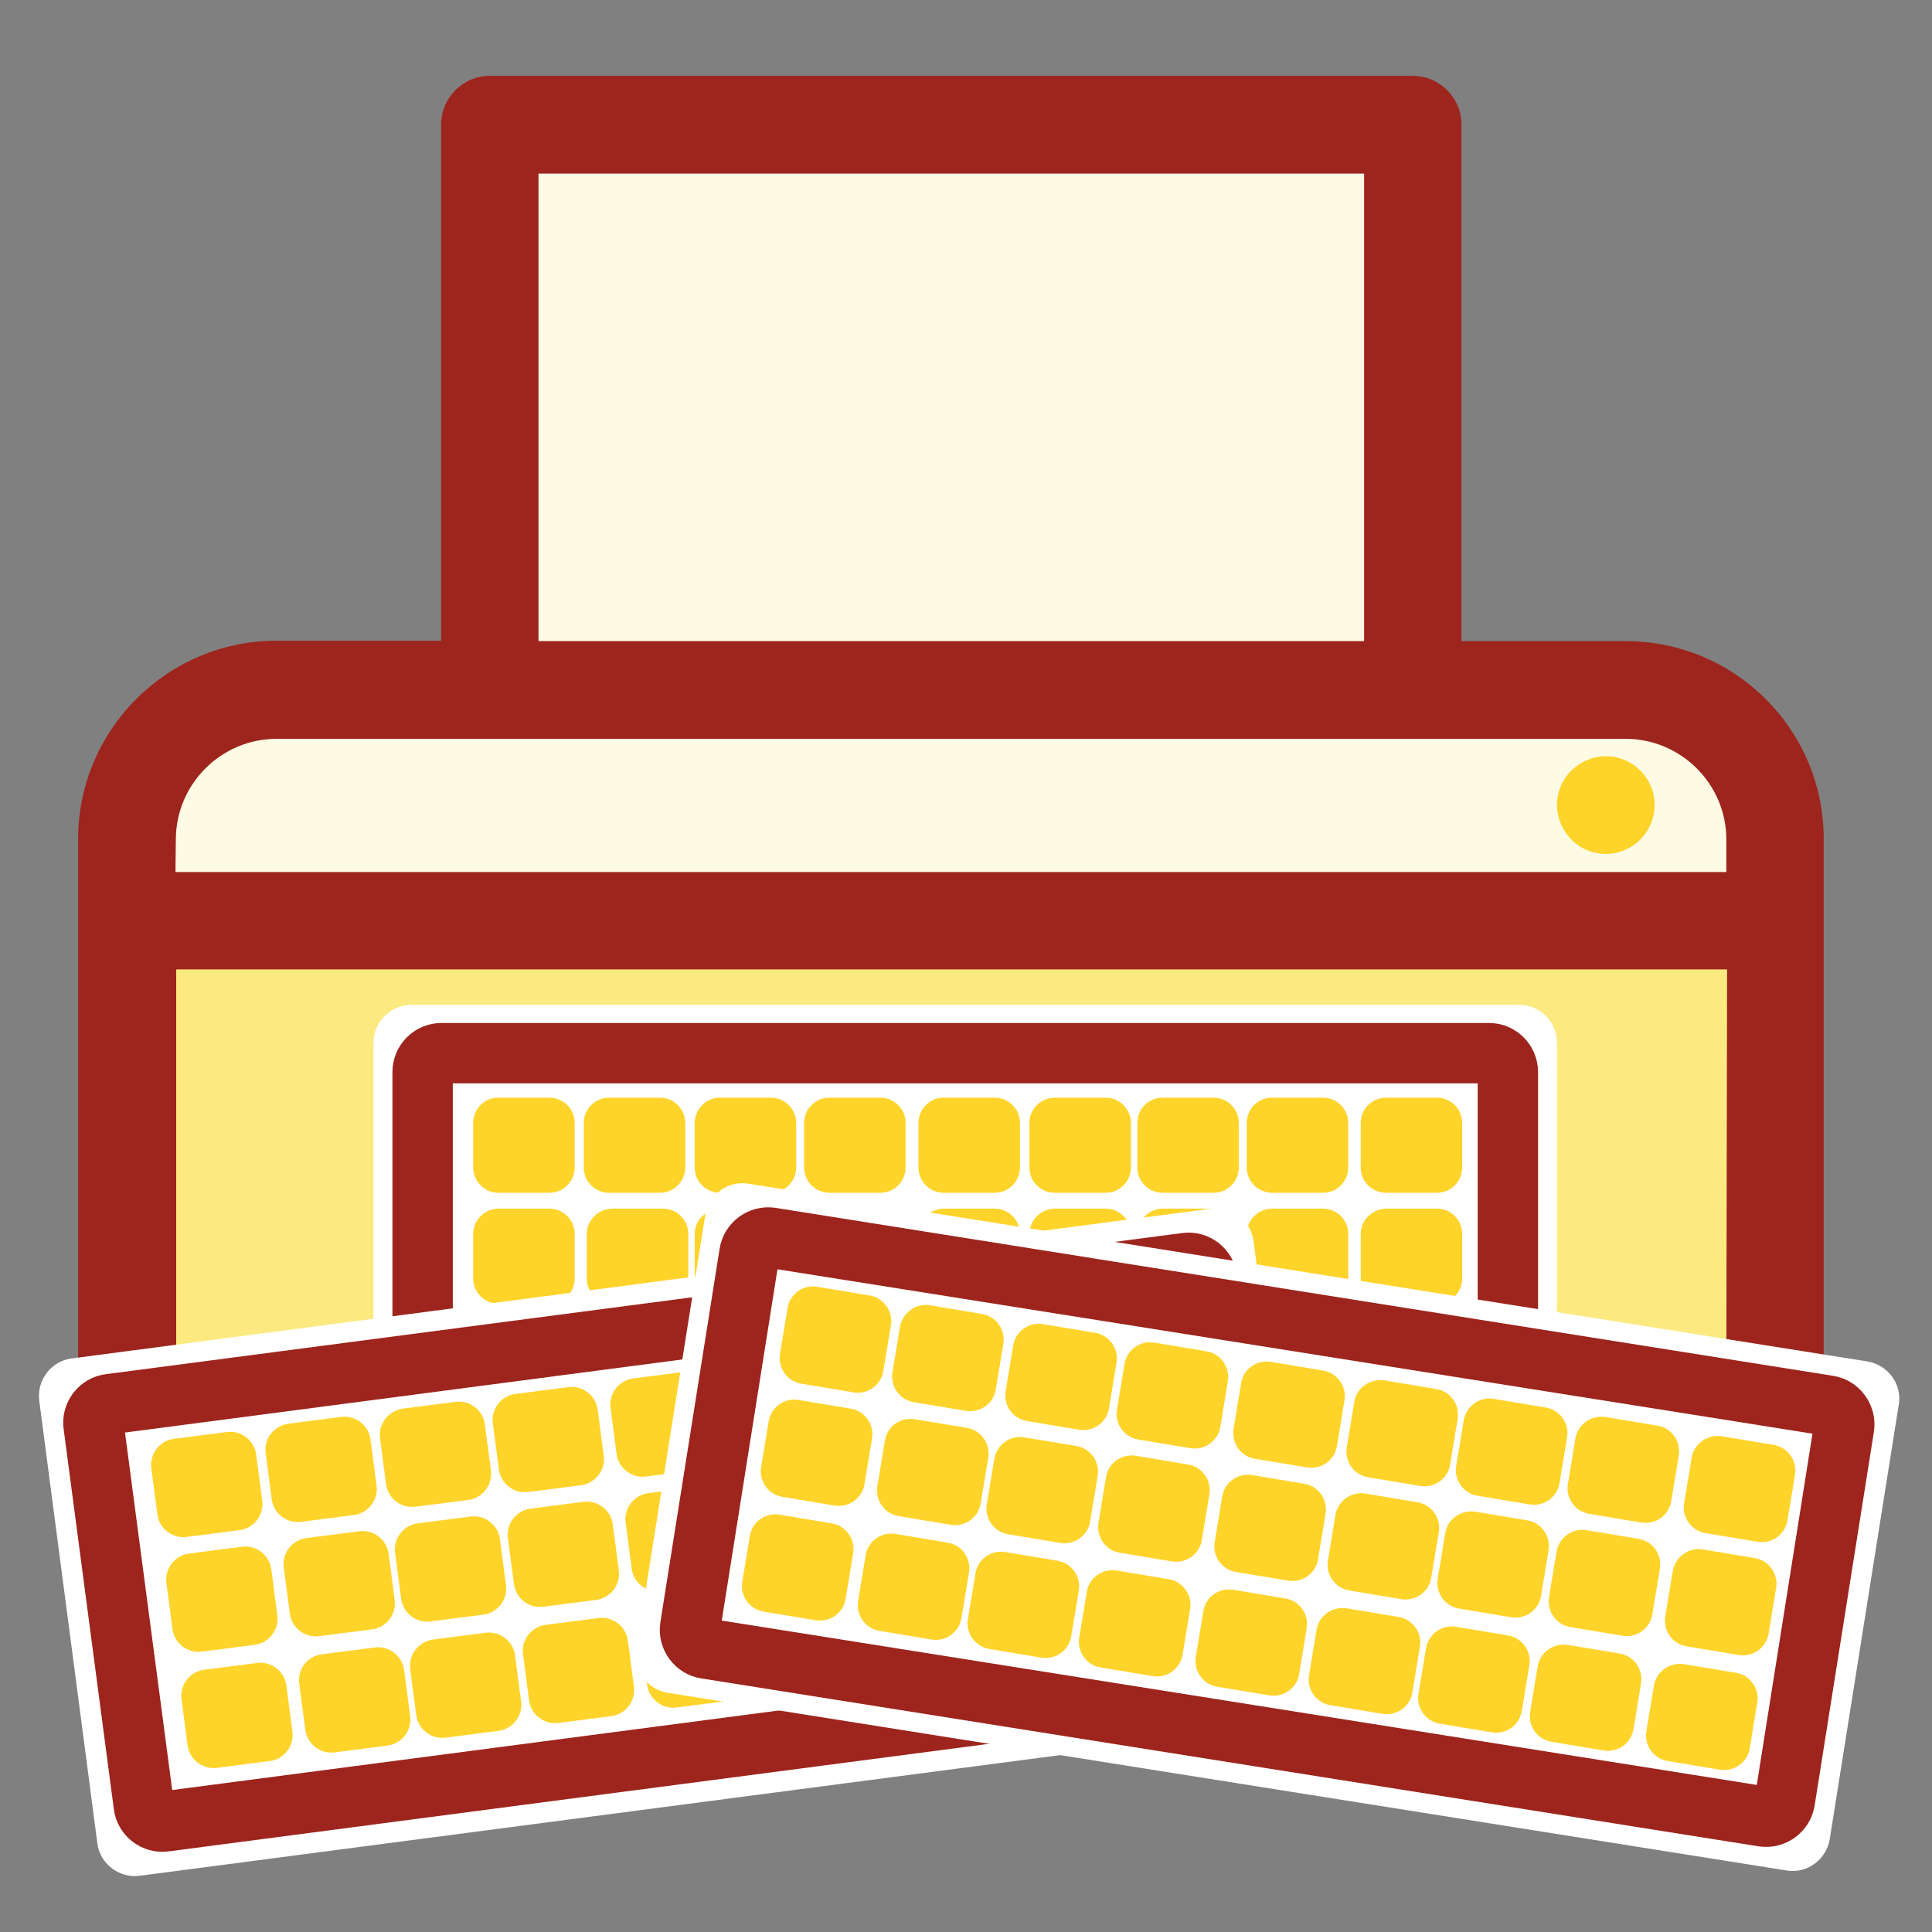
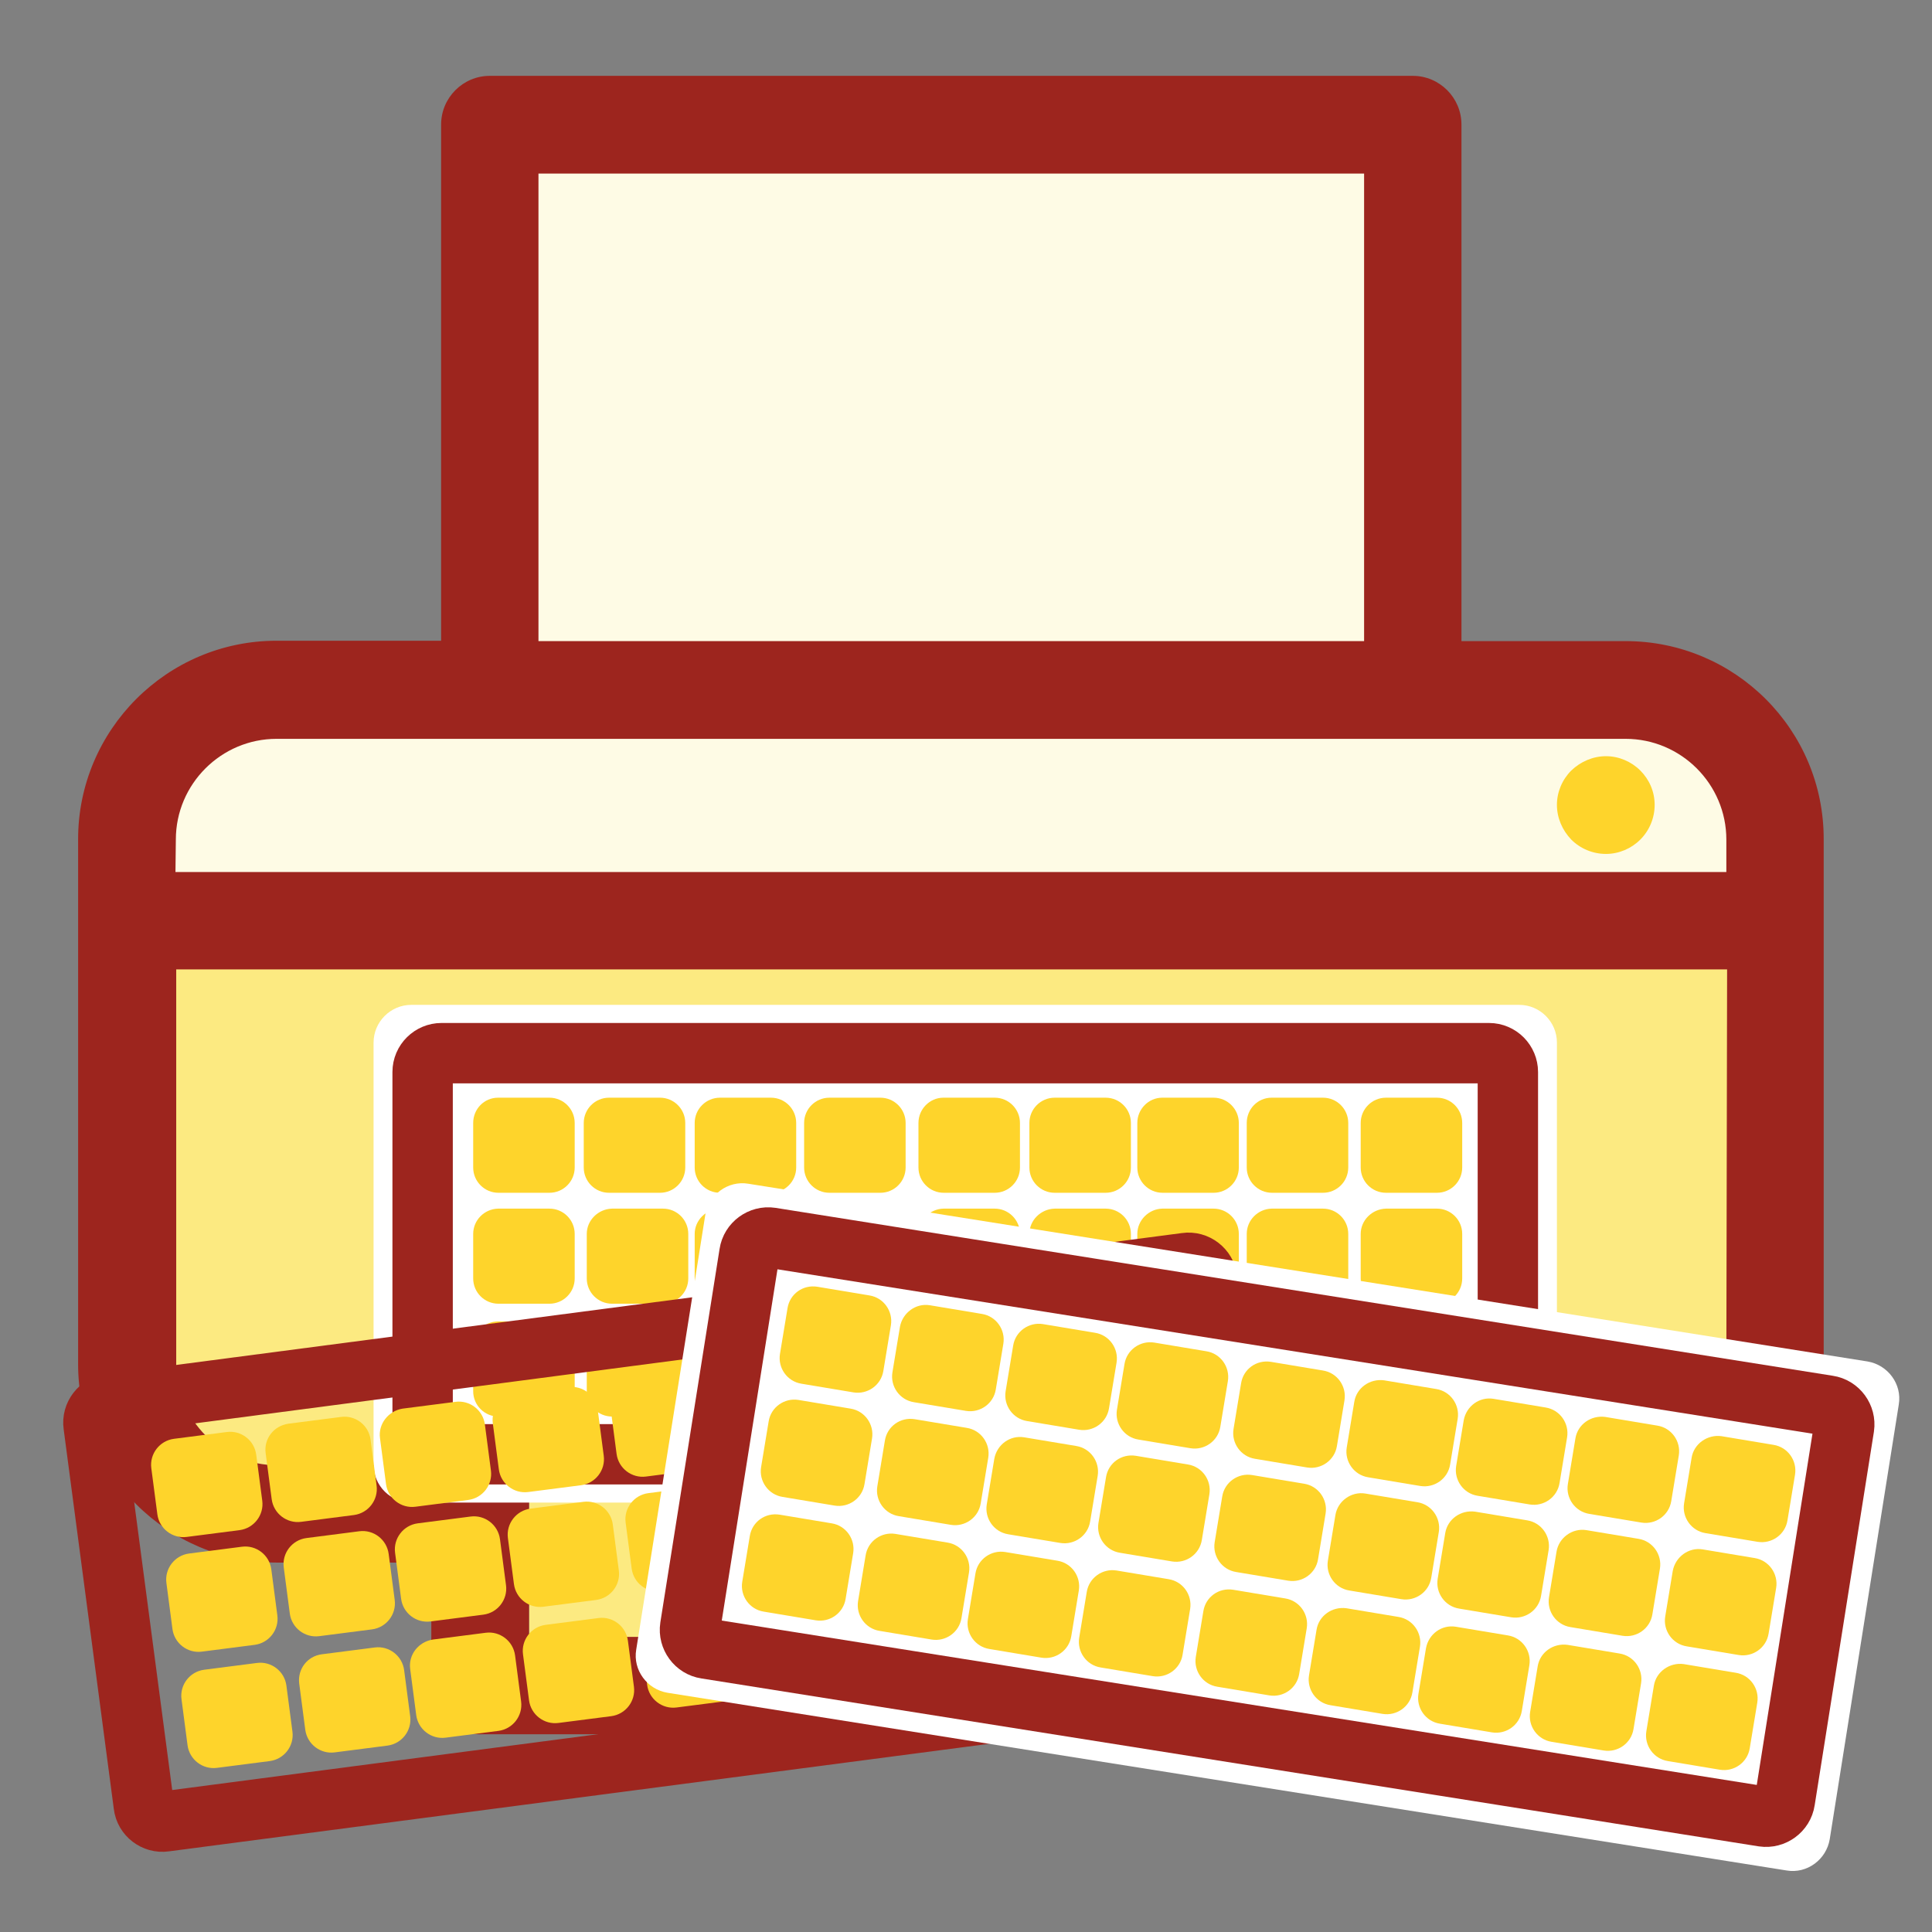
<svg xmlns="http://www.w3.org/2000/svg" version="1.1" id="imprimir-cartones-rojo" x="0px" y="0px" viewBox="0 0 512 512" style="enable-background:new 0 0 512 512;" xml:space="preserve">
  <rect x="0" y="0" width="512" height="512" fill="#808080" stroke="none" />
  <style type="text/css">
	.st0{fill:#FEFBE5;}
	.st1{fill:#FCEA81;}
	.st2{fill:#9D251E;}
	.st3{fill:#FED42B;}
	.st4{fill:#FFFFFF;}
	.st5{fill:none;stroke:#9D251E;stroke-width:16;stroke-miterlimit:10;}
</style>
  <g id="impresora">
    <rect x="139.4" y="40.3" class="st0" width="227.6" height="136.8" />
    <rect x="42.7" y="193" class="st0" width="420.4" height="50.7" />
    <rect x="38.1" y="248.2" class="st1" width="425.9" height="147.4" />
    <rect x="140.2" y="298.8" class="st1" width="223.8" height="137.6" />
    <path class="st2" d="M430.8,169.9h-43.5V33c0-7.1-5.8-12.9-12.9-12.9H129.8c-7.1,0-12.9,5.8-12.9,12.9v136.8H73.3   c-29,0-52.6,23.6-52.6,52.6v139.1c0,29,23.6,52.6,52.6,52.6h41v32.6c0,7.1,5.8,12.9,12.9,12.9h249.6c7.1,0,12.9-5.8,12.9-12.9   v-32.6h41c29,0,52.6-23.6,52.6-52.6v-139C483.4,193.4,459.8,169.9,430.8,169.9z M457.5,361.5c0,14.7-12,26.7-26.7,26.7h-41V282.9   c0-7.1-5.8-12.9-12.9-12.9H127.3c-7.1,0-12.9,5.8-12.9,12.9v105.4h-41c-14.7,0-26.7-12-26.7-26.7V256.9h411L457.5,361.5   L457.5,361.5z M142.7,46h218.8v123.9H142.7V46z M46.6,222.5c0-14.7,12-26.7,26.7-26.7h357.5c14.7,0,26.7,12,26.7,26.7v8.6h-411   L46.6,222.5L46.6,222.5z M363.9,433.8H140.2v-138h223.7V433.8z" />
    <path class="st3" d="M425.6,200.4c-3.4,0-6.7,1.4-9.2,3.8c-2.4,2.4-3.8,5.7-3.8,9.1c0,3.4,1.4,6.7,3.8,9.2c2.4,2.4,5.7,3.8,9.2,3.8   c3.4,0,6.7-1.4,9.1-3.8c2.4-2.4,3.8-5.7,3.8-9.2s-1.4-6.7-3.8-9.1C432.3,201.8,429,200.4,425.6,200.4z" />
  </g>
  <g id="carton_1">
    <g>
      <path class="st4" d="M412.6,388.2c0,5.5-4.5,10-10,10H109c-5.5,0-10-4.5-10-10V276.3c0-5.5,4.5-10,10-10h293.6c5.5,0,10,4.5,10,10    V388.2z" />
    </g>
    <g>
      <path class="st5" d="M399.6,380.4c0,2.8-2.3,5-5,5H117c-2.8,0-5-2.3-5-5v-96.3c0-2.8,2.3-5,5-5h277.6c2.8,0,5,2.3,5,5V380.4z" />
    </g>
    <g>
      <path class="st3" d="M184.1,297.6v11.8c0,3.7,3,6.7,6.7,6.7h13.5c3.7,0,6.7-3,6.7-6.7v-11.8c0-3.7-3-6.7-6.7-6.7h-13.5    C187.1,290.9,184.1,293.9,184.1,297.6z" />
      <path class="st3" d="M154.7,297.6v11.8c0,3.7,3,6.7,6.7,6.7h13.5c3.7,0,6.7-3,6.7-6.7v-11.8c0-3.7-3-6.7-6.7-6.7h-13.5    C157.7,290.9,154.7,293.9,154.7,297.6z" />
      <path class="st3" d="M155.5,327v11.8c0,3.7,3,6.7,6.7,6.7h13.5c3.7,0,6.7-3,6.7-6.7V327c0-3.7-3-6.7-6.7-6.7h-13.5    C158.5,320.4,155.5,323.4,155.5,327z" />
      <path class="st3" d="M155.5,356.9v11.8c0,3.7,3,6.7,6.7,6.7h13.5c3.7,0,6.7-3,6.7-6.7v-11.8c0-3.7-3-6.7-6.7-6.7h-13.5    C158.5,350.2,155.5,353.2,155.5,356.9z" />
      <path class="st3" d="M125.4,297.6v11.8c0,3.7,3,6.7,6.7,6.7h13.5c3.7,0,6.7-3,6.7-6.7v-11.8c0-3.7-3-6.7-6.7-6.7H132    C128.3,290.9,125.4,293.9,125.4,297.6z" />
      <path class="st3" d="M125.4,327v11.8c0,3.7,3,6.7,6.7,6.7h13.5c3.7,0,6.7-3,6.7-6.7V327c0-3.7-3-6.7-6.7-6.7H132    C128.3,320.4,125.4,323.4,125.4,327z" />
      <path class="st3" d="M125.4,356.9v11.8c0,3.7,3,6.7,6.7,6.7h13.5c3.7,0,6.7-3,6.7-6.7v-11.8c0-3.7-3-6.7-6.7-6.7H132    C128.3,350.2,125.4,353.2,125.4,356.9z" />
      <path class="st3" d="M184.1,327v11.8c0,3.7,3,6.7,6.7,6.7h13.5c3.7,0,6.7-3,6.7-6.7V327c0-3.7-3-6.7-6.7-6.7h-13.5    C187.1,320.4,184.1,323.4,184.1,327z" />
      <path class="st3" d="M213.1,327v11.8c0,3.7,3,6.7,6.7,6.7h13.5c3.7,0,6.7-3,6.7-6.7V327c0-3.7-3-6.7-6.7-6.7h-13.5    C216.1,320.4,213.1,323.4,213.1,327z" />
      <path class="st3" d="M213.1,297.6v11.8c0,3.7,3,6.7,6.7,6.7h13.5c3.7,0,6.7-3,6.7-6.7v-11.8c0-3.7-3-6.7-6.7-6.7h-13.5    C216.1,290.9,213.1,293.9,213.1,297.6z" />
      <path class="st3" d="M243.4,297.6v11.8c0,3.7,3,6.7,6.7,6.7h13.5c3.7,0,6.7-3,6.7-6.7v-11.8c0-3.7-3-6.7-6.7-6.7H250    C246.4,290.9,243.4,293.9,243.4,297.6z" />
      <path class="st3" d="M184.1,356.9v11.8c0,3.7,3,6.7,6.7,6.7h13.5c3.7,0,6.7-3,6.7-6.7v-11.8c0-3.7-3-6.7-6.7-6.7h-13.5    C187.1,350.2,184.1,353.2,184.1,356.9z" />
      <path class="st3" d="M243.4,327v11.8c0,3.7,3,6.7,6.7,6.7h13.5c3.7,0,6.7-3,6.7-6.7V327c0-3.7-3-6.7-6.7-6.7H250    C246.4,320.4,243.4,323.4,243.4,327z" />
-       <path class="st3" d="M213.1,356.9v11.8c0,3.7,3,6.7,6.7,6.7h13.5c3.7,0,6.7-3,6.7-6.7v-11.8c0-3.7-3-6.7-6.7-6.7h-13.5    C216.1,350.2,213.1,353.2,213.1,356.9z" />
-       <path class="st3" d="M243.4,356.9v11.8c0,3.7,3,6.7,6.7,6.7h13.5c3.7,0,6.7-3,6.7-6.7v-11.8c0-3.7-3-6.7-6.7-6.7H250    C246.4,350.2,243.4,353.2,243.4,356.9z" />
+       <path class="st3" d="M243.4,356.9v11.8c0,3.7,3,6.7,6.7,6.7h13.5c3.7,0,6.7-3,6.7-6.7c0-3.7-3-6.7-6.7-6.7H250    C246.4,350.2,243.4,353.2,243.4,356.9z" />
      <path class="st3" d="M301.4,297.6v11.8c0,3.7,3,6.7,6.7,6.7h13.5c3.7,0,6.7-3,6.7-6.7v-11.8c0-3.7-3-6.7-6.7-6.7H308    C304.4,290.9,301.4,293.9,301.4,297.6z" />
      <path class="st3" d="M272.8,297.6v11.8c0,3.7,3,6.7,6.7,6.7H293c3.7,0,6.7-3,6.7-6.7v-11.8c0-3.7-3-6.7-6.7-6.7h-13.5    C275.8,290.9,272.8,293.9,272.8,297.6z" />
      <path class="st3" d="M272.8,327v11.8c0,3.7,3,6.7,6.7,6.7H293c3.7,0,6.7-3,6.7-6.7V327c0-3.7-3-6.7-6.7-6.7h-13.5    C275.8,320.4,272.8,323.4,272.8,327z" />
      <path class="st3" d="M272.8,356.9v11.8c0,3.7,3,6.7,6.7,6.7H293c3.7,0,6.7-3,6.7-6.7v-11.8c0-3.7-3-6.7-6.7-6.7h-13.5    C275.8,350.2,272.8,353.2,272.8,356.9z" />
      <path class="st3" d="M301.4,327v11.8c0,3.7,3,6.7,6.7,6.7h13.5c3.7,0,6.7-3,6.7-6.7V327c0-3.7-3-6.7-6.7-6.7H308    C304.4,320.4,301.4,323.4,301.4,327z" />
      <path class="st3" d="M330.4,327v11.8c0,3.7,3,6.7,6.7,6.7h13.5c3.7,0,6.7-3,6.7-6.7V327c0-3.7-3-6.7-6.7-6.7H337    C333.3,320.4,330.4,323.4,330.4,327z" />
      <path class="st3" d="M330.4,297.6v11.8c0,3.7,3,6.7,6.7,6.7h13.5c3.7,0,6.7-3,6.7-6.7v-11.8c0-3.7-3-6.7-6.7-6.7H337    C333.3,290.9,330.4,293.9,330.4,297.6z" />
      <path class="st3" d="M360.6,297.6v11.8c0,3.7,3,6.7,6.7,6.7h13.5c3.7,0,6.7-3,6.7-6.7v-11.8c0-3.7-3-6.7-6.7-6.7h-13.5    C363.6,290.9,360.6,293.9,360.6,297.6z" />
      <path class="st3" d="M301.4,356.9v11.8c0,3.7,3,6.7,6.7,6.7h13.5c3.7,0,6.7-3,6.7-6.7v-11.8c0-3.7-3-6.7-6.7-6.7H308    C304.4,350.2,301.4,353.2,301.4,356.9z" />
      <path class="st3" d="M360.6,327v11.8c0,3.7,3,6.7,6.7,6.7h13.5c3.7,0,6.7-3,6.7-6.7V327c0-3.7-3-6.7-6.7-6.7h-13.5    C363.6,320.4,360.6,323.4,360.6,327z" />
      <path class="st3" d="M330.4,356.9v11.8c0,3.7,3,6.7,6.7,6.7h13.5c3.7,0,6.7-3,6.7-6.7v-11.8c0-3.7-3-6.7-6.7-6.7H337    C333.3,350.2,330.4,353.2,330.4,356.9z" />
      <path class="st3" d="M360.6,356.9v11.8c0,3.7,3,6.7,6.7,6.7h13.5c3.7,0,6.7-3,6.7-6.7v-11.8c0-3.7-3-6.7-6.7-6.7h-13.5    C363.6,350.2,360.6,353.2,360.6,356.9z" />
    </g>
  </g>
  <g id="carton_2">
    <g>
-       <path class="st4" d="M347.7,446.3c0.7,5.5-3.2,10.5-8.6,11.2L37,497.1c-5.5,0.7-10.5-3.2-11.2-8.6L10.4,371.2    c-0.7-5.5,3.2-10.5,8.6-11.2l302-39.7c5.5-0.7,10.5,3.2,11.2,8.6L347.7,446.3z" />
-     </g>
+       </g>
    <path class="st3" d="M100.7,381.1l1.6,12.2c0.5,3.8,4,6.5,7.8,6l14-1.8c3.8-0.5,6.5-4,6-7.8l-1.6-12.2c-0.5-3.8-4-6.5-7.8-6   l-14,1.8C102.9,373.9,100.2,377.4,100.7,381.1z" />
    <path class="st3" d="M70.4,385.1l1.6,12.2c0.5,3.8,4,6.5,7.8,6l14-1.8c3.8-0.5,6.5-4,6-7.8l-1.6-12.2c-0.5-3.8-4-6.5-7.8-6l-14,1.8   C72.5,377.9,69.9,381.3,70.4,385.1z" />
    <path class="st3" d="M75.2,415.4l1.6,12.2c0.5,3.8,4,6.5,7.8,6l14-1.8c3.8-0.5,6.5-4,6-7.8l-1.6-12.2c-0.5-3.8-4-6.5-7.8-6l-14,1.8   C77.4,408.1,74.7,411.6,75.2,415.4z" />
    <path class="st3" d="M79.3,446.2l1.6,12.2c0.5,3.8,4,6.5,7.8,6l14-1.8c3.8-0.5,6.5-4,6-7.8l-1.6-12.2c-0.5-3.8-4-6.5-7.8-6l-14,1.8   C81.4,438.9,78.8,442.4,79.3,446.2z" />
    <path class="st3" d="M40.1,389.1l1.6,12.2c0.5,3.8,4,6.5,7.8,6l14-1.8c3.8-0.5,6.5-4,6-7.8l-1.6-12.2c-0.5-3.8-4-6.5-7.8-6l-14,1.8   C42.3,381.8,39.6,385.3,40.1,389.1z" />
    <path class="st3" d="M44.1,419.5l1.6,12.2c0.5,3.8,4,6.5,7.8,6l14-1.8c3.8-0.5,6.5-4,6-7.8l-1.6-12.2c-0.5-3.8-4-6.5-7.8-6l-14,1.8   C46.3,412.2,43.6,415.7,44.1,419.5z" />
    <path class="st3" d="M48.1,450.3l1.6,12.2c0.5,3.8,4,6.5,7.8,6l14-1.8c3.8-0.5,6.5-4,6-7.8l-1.6-12.2c-0.5-3.8-4-6.5-7.8-6l-14,1.8   C50.3,443,47.6,446.5,48.1,450.3z" />
    <path class="st3" d="M104.7,411.5l1.6,12.2c0.5,3.8,4,6.5,7.8,6l14-1.8c3.8-0.5,6.5-4,6-7.8l-1.6-12.2c-0.5-3.8-4-6.5-7.8-6   l-14,1.8C106.9,404.2,104.2,407.7,104.7,411.5z" />
    <path class="st3" d="M134.6,407.6l1.6,12.2c0.5,3.8,4,6.5,7.8,6l14-1.8c3.8-0.5,6.5-4,6-7.8l-1.6-12.2c-0.5-3.8-4-6.5-7.8-6   l-14,1.8C136.8,400.3,134.1,403.8,134.6,407.6z" />
    <path class="st3" d="M130.6,377.2l1.6,12.2c0.5,3.8,4,6.5,7.8,6l14-1.8c3.8-0.5,6.5-4,6-7.8l-1.6-12.2c-0.5-3.8-4-6.5-7.8-6   l-14,1.8C132.8,369.9,130.1,373.4,130.6,377.2z" />
    <path class="st3" d="M161.8,373.1l1.6,12.2c0.5,3.8,4,6.5,7.8,6l14-1.8c3.8-0.5,6.5-4,6-7.8l-1.6-12.2c-0.5-3.8-4-6.5-7.8-6   l-14,1.8C164,365.8,161.3,369.3,161.8,373.1z" />
    <path class="st3" d="M108.7,442.3l1.6,12.2c0.5,3.8,4,6.5,7.8,6l14-1.8c3.8-0.5,6.5-4,6-7.8l-1.6-12.2c-0.5-3.8-4-6.5-7.8-6   l-14,1.8C110.9,435.1,108.2,438.5,108.7,442.3z" />
    <path class="st3" d="M165.8,403.5l1.6,12.2c0.5,3.8,4,6.5,7.8,6l14-1.8c3.8-0.5,6.5-4,6-7.8l-1.6-12.2c-0.5-3.8-4-6.5-7.8-6   l-14,1.8C168,396.2,165.3,399.7,165.8,403.5z" />
    <path class="st3" d="M138.6,438.4l1.6,12.2c0.5,3.8,4,6.5,7.8,6l14-1.8c3.8-0.5,6.5-4,6-7.8l-1.6-12.2c-0.5-3.8-4-6.5-7.8-6   l-14,1.8C140.8,431.1,138.1,434.6,138.6,438.4z" />
    <path class="st3" d="M169.9,434.3l1.6,12.2c0.5,3.8,4,6.5,7.8,6l14-1.8c3.8-0.5,6.5-4,6-7.8l-1.6-12.2c-0.5-3.8-4-6.5-7.8-6   l-14,1.8C172,427,169.4,430.5,169.9,434.3z" />
    <path class="st3" d="M221.7,365.3l1.6,12.2c0.5,3.8,4,6.5,7.8,6l14-1.8c3.8-0.5,6.5-4,6-7.8l-1.6-12.2c-0.5-3.8-4-6.5-7.8-6   l-14,1.8C223.9,358,221.2,361.5,221.7,365.3z" />
    <path class="st3" d="M192.2,369.1l1.6,12.2c0.5,3.8,4,6.5,7.8,6l14-1.8c3.8-0.5,6.5-4,6-7.8l-1.6-12.2c-0.5-3.8-4-6.5-7.8-6   l-14,1.8C194.4,361.9,191.7,365.3,192.2,369.1z" />
    <path class="st3" d="M196.2,399.5l1.6,12.2c0.5,3.8,4,6.5,7.8,6l14-1.8c3.8-0.5,6.5-4,6-7.8l-1.6-12.2c-0.5-3.8-4-6.5-7.8-6   l-14,1.8C198.4,392.2,195.7,395.7,196.2,399.5z" />
    <path class="st3" d="M200.3,430.3l1.6,12.2c0.5,3.8,4,6.5,7.8,6l14-1.8c3.8-0.5,6.5-4,6-7.8l-1.6-12.2c-0.5-3.8-4-6.5-7.8-6   l-14,1.8C202.4,423,199.8,426.5,200.3,430.3z" />
    <path class="st3" d="M225.7,395.6l1.6,12.2c0.5,3.8,4,6.5,7.8,6l14-1.8c3.8-0.5,6.5-4,6-7.8l-1.6-12.2c-0.5-3.8-4-6.5-7.8-6   l-14,1.8C227.8,388.4,225.2,391.8,225.7,395.6z" />
    <path class="st3" d="M255.6,391.7l1.6,12.2c0.5,3.8,4,6.5,7.8,6l14-1.8c3.8-0.5,6.5-4,6-7.8l-1.6-12.2c-0.5-3.8-4-6.5-7.8-6   l-14,1.8C257.7,384.4,255.1,387.9,255.6,391.7z" />
    <path class="st3" d="M251.6,361.3l1.6,12.2c0.5,3.8,4,6.5,7.8,6l14-1.8c3.8-0.5,6.5-4,6-7.8l-1.6-12.2c-0.5-3.8-4-6.5-7.8-6   l-14,1.8C253.8,354.1,251.1,357.6,251.6,361.3z" />
    <path class="st3" d="M282.8,357.3l1.6,12.2c0.5,3.8,4,6.5,7.8,6l14-1.8c3.8-0.5,6.5-4,6-7.8l-1.6-12.2c-0.5-3.8-4-6.5-7.8-6   l-14,1.8C285,350,282.3,353.5,282.8,357.3z" />
    <path class="st3" d="M229.7,426.5l1.6,12.2c0.5,3.8,4,6.5,7.8,6l14-1.8c3.8-0.5,6.5-4,6-7.8l-1.6-12.2c-0.5-3.8-4-6.5-7.8-6   l-14,1.8C231.9,419.2,229.2,422.7,229.7,426.5z" />
    <path class="st3" d="M286.8,387.6l1.6,12.2c0.5,3.8,4,6.5,7.8,6l14-1.8c3.8-0.5,6.5-4,6-7.8l-1.6-12.2c-0.5-3.8-4-6.5-7.8-6   l-14,1.8C289,380.3,286.3,383.8,286.8,387.6z" />
    <path class="st3" d="M259.6,422.5l1.6,12.2c0.5,3.8,4,6.5,7.8,6l14-1.8c3.8-0.5,6.5-4,6-7.8l-1.6-12.2c-0.5-3.8-4-6.5-7.8-6   l-14,1.8C261.8,415.3,259.1,418.7,259.6,422.5z" />
    <path class="st3" d="M290.9,418.4l1.6,12.2c0.5,3.8,4,6.5,7.8,6l14-1.8c3.8-0.5,6.5-4,6-7.8l-1.6-12.2c-0.5-3.8-4-6.5-7.8-6   l-14,1.8C293,411.2,290.4,414.6,290.9,418.4z" />
    <g>
      <path class="st5" d="M333.2,439.7c0.4,2.7-1.6,5.3-4.3,5.6L43.7,482.7c-2.7,0.4-5.3-1.6-5.6-4.3L24.8,377.7    c-0.4-2.7,1.6-5.3,4.3-5.6l285.2-37.4c2.7-0.4,5.3,1.6,5.6,4.3L333.2,439.7z" />
    </g>
  </g>
  <g id="carton_3">
    <g>
      <path class="st4" d="M484.9,487.4c-0.9,5.4-6,9.2-11.4,8.3l-296.6-47.1c-5.4-0.9-9.2-6-8.3-11.4L186.9,322c0.9-5.4,6-9.2,11.4-8.3    l296.6,47.1c5.4,0.9,9.2,6,8.3,11.4L484.9,487.4z" />
    </g>
    <path class="st3" d="M268.5,356.6l-2,12.1c-0.6,3.7,1.9,7.3,5.7,7.9l13.8,2.3c3.7,0.6,7.3-1.9,7.9-5.7l2-12.1   c0.6-3.7-1.9-7.3-5.7-7.9l-13.8-2.3C272.7,350.3,269.1,352.8,268.5,356.6z" />
    <path class="st3" d="M238.5,351.6l-2,12.1c-0.6,3.7,1.9,7.3,5.7,7.9l13.8,2.3c3.7,0.6,7.3-1.9,7.9-5.7l2-12.1   c0.6-3.7-1.9-7.3-5.7-7.9l-13.8-2.3C242.7,345.3,239.2,347.9,238.5,351.6z" />
    <path class="st3" d="M234.5,381.8l-2,12.1c-0.6,3.7,1.9,7.3,5.7,7.9l13.8,2.3c3.7,0.6,7.3-1.9,7.9-5.7l2-12.1   c0.6-3.7-1.9-7.3-5.7-7.9l-13.8-2.3C238.6,375.5,235.1,378,234.5,381.8z" />
    <path class="st3" d="M229.4,412.2l-2,12.1c-0.6,3.7,1.9,7.3,5.7,7.9l13.8,2.3c3.7,0.6,7.3-1.9,7.9-5.7l2-12.1   c0.6-3.7-1.9-7.3-5.7-7.9l-13.8-2.3C233.6,405.9,230,408.4,229.4,412.2z" />
    <path class="st3" d="M208.7,346.7l-2,12.1c-0.6,3.7,1.9,7.3,5.7,7.9l13.8,2.3c3.7,0.6,7.3-1.9,7.9-5.7l2-12.1   c0.6-3.7-1.9-7.3-5.7-7.9l-13.8-2.3C212.8,340.4,209.3,342.9,208.7,346.7z" />
    <path class="st3" d="M203.7,376.7l-2,12.1c-0.6,3.7,1.9,7.3,5.7,7.9l13.8,2.3c3.7,0.6,7.3-1.9,7.9-5.7l2-12.1   c0.6-3.7-1.9-7.3-5.7-7.9l-13.8-2.3C207.9,370.4,204.3,372.9,203.7,376.7z" />
    <path class="st3" d="M198.7,407.1l-2,12.1c-0.6,3.7,1.9,7.3,5.7,7.9l13.8,2.3c3.7,0.6,7.3-1.9,7.9-5.7l2-12.1   c0.6-3.7-1.9-7.3-5.7-7.9l-13.8-2.3C202.8,400.8,199.3,403.3,198.7,407.1z" />
    <path class="st3" d="M263.5,386.6l-2,12.1c-0.6,3.7,1.9,7.3,5.7,7.9l13.8,2.3c3.7,0.6,7.3-1.9,7.9-5.7l2-12.1   c0.6-3.7-1.9-7.3-5.7-7.9l-13.8-2.3C267.7,380.3,264.2,382.8,263.5,386.6z" />
    <path class="st3" d="M293.1,391.5l-2,12.1c-0.6,3.7,1.9,7.3,5.7,7.9l13.8,2.3c3.7,0.6,7.3-1.9,7.9-5.7l2-12.1   c0.6-3.7-1.9-7.3-5.7-7.9l-13.8-2.3C297.2,385.2,293.7,387.7,293.1,391.5z" />
    <path class="st3" d="M298,361.5l-2,12.1c-0.6,3.7,1.9,7.3,5.7,7.9l13.8,2.3c3.7,0.6,7.3-1.9,7.9-5.7l2-12.1   c0.6-3.7-1.9-7.3-5.7-7.9l-13.8-2.3C302.2,355.2,298.6,357.7,298,361.5z" />
    <path class="st3" d="M328.9,366.6l-2,12.1c-0.6,3.7,1.9,7.3,5.7,7.9l13.8,2.3c3.7,0.6,7.3-1.9,7.9-5.7l2-12.1   c0.6-3.7-1.9-7.3-5.7-7.9l-13.8-2.3C333,360.3,329.5,362.8,328.9,366.6z" />
    <path class="st3" d="M258.5,417l-2,12.1c-0.6,3.7,1.9,7.3,5.7,7.9l13.8,2.3c3.7,0.6,7.3-1.9,7.9-5.7l2-12.1   c0.6-3.7-1.9-7.3-5.7-7.9l-13.8-2.3C262.7,410.7,259.1,413.2,258.5,417z" />
    <path class="st3" d="M323.9,396.6l-2,12.1c-0.6,3.7,1.9,7.3,5.7,7.9l13.8,2.3c3.7,0.6,7.3-1.9,7.9-5.7l2-12.1   c0.6-3.7-1.9-7.3-5.7-7.9l-13.8-2.3C328.1,390.3,324.5,392.8,323.9,396.6z" />
    <path class="st3" d="M288,421.9l-2,12.1c-0.6,3.7,1.9,7.3,5.7,7.9l13.8,2.3c3.7,0.6,7.3-1.9,7.9-5.7l2-12.1   c0.6-3.7-1.9-7.3-5.7-7.9l-13.8-2.3C292.2,415.6,288.6,418.1,288,421.9z" />
    <path class="st3" d="M318.9,427l-2,12.1c-0.6,3.7,1.9,7.3,5.7,7.9l13.8,2.3c3.7,0.6,7.3-1.9,7.9-5.7l2-12.1   c0.6-3.7-1.9-7.3-5.7-7.9l-13.8-2.3C323,420.7,319.5,423.2,318.9,427z" />
    <path class="st3" d="M387.9,376.4l-2,12.1c-0.6,3.7,1.9,7.3,5.7,7.9l13.8,2.3c3.7,0.6,7.3-1.9,7.9-5.7l2-12.1   c0.6-3.7-1.9-7.3-5.7-7.9l-13.8-2.3C392.1,370.1,388.6,372.6,387.9,376.4z" />
    <path class="st3" d="M358.9,371.5l-2,12.1c-0.6,3.7,1.9,7.3,5.7,7.9l13.8,2.3c3.7,0.6,7.3-1.9,7.9-5.7l2-12.1   c0.6-3.7-1.9-7.3-5.7-7.9l-13.8-2.3C363,365.3,359.5,367.8,358.9,371.5z" />
    <path class="st3" d="M353.9,401.5l-2,12.1c-0.6,3.7,1.9,7.3,5.7,7.9l13.8,2.3c3.7,0.6,7.3-1.9,7.9-5.7l2-12.1   c0.6-3.7-1.9-7.3-5.7-7.9l-13.8-2.3C358.1,395.2,354.5,397.8,353.9,401.5z" />
    <path class="st3" d="M348.9,431.9l-2,12.1c-0.6,3.7,1.9,7.3,5.7,7.9l13.8,2.3c3.7,0.6,7.3-1.9,7.9-5.7l2-12.1   c0.6-3.7-1.9-7.3-5.7-7.9l-13.8-2.3C353,425.7,349.5,428.2,348.9,431.9z" />
    <path class="st3" d="M383,406.3l-2,12.1c-0.6,3.7,1.9,7.3,5.7,7.9l13.8,2.3c3.7,0.6,7.3-1.9,7.9-5.7l2-12.1   c0.6-3.7-1.9-7.3-5.7-7.9l-13.8-2.3C387.1,400.1,383.6,402.6,383,406.3z" />
    <path class="st3" d="M412.5,411.2l-2,12.1c-0.6,3.7,1.9,7.3,5.7,7.9l13.8,2.3c3.7,0.6,7.3-1.9,7.9-5.7l2-12.1   c0.6-3.7-1.9-7.3-5.7-7.9l-13.8-2.3C416.7,404.9,413.1,407.5,412.5,411.2z" />
    <path class="st3" d="M417.5,381.2l-2,12.1c-0.6,3.7,1.9,7.3,5.7,7.9l13.8,2.3c3.7,0.6,7.3-1.9,7.9-5.7l2-12.1   c0.6-3.7-1.9-7.3-5.7-7.9l-13.8-2.3C421.6,375,418.1,377.5,417.5,381.2z" />
    <path class="st3" d="M448.3,386.3l-2,12.1c-0.6,3.7,1.9,7.3,5.7,7.9l13.8,2.3c3.7,0.6,7.3-1.9,7.9-5.7l2-12.1   c0.6-3.7-1.9-7.3-5.7-7.9l-13.8-2.3C452.5,380.1,448.9,382.6,448.3,386.3z" />
    <path class="st3" d="M377.9,436.8l-2,12.1c-0.6,3.7,1.9,7.3,5.7,7.9l13.8,2.3c3.7,0.6,7.3-1.9,7.9-5.7l2-12.1   c0.6-3.7-1.9-7.3-5.7-7.9l-13.8-2.3C382.1,430.5,378.6,433,377.9,436.8z" />
    <path class="st3" d="M443.3,416.3l-2,12.1c-0.6,3.7,1.9,7.3,5.7,7.9l13.8,2.3c3.7,0.6,7.3-1.9,7.9-5.7l2-12.1   c0.6-3.7-1.9-7.3-5.7-7.9l-13.8-2.3C447.5,410,444,412.6,443.3,416.3z" />
    <path class="st3" d="M407.5,441.6l-2,12.1c-0.6,3.7,1.9,7.3,5.7,7.9l13.8,2.3c3.7,0.6,7.3-1.9,7.9-5.7l2-12.1   c0.6-3.7-1.9-7.3-5.7-7.9l-13.8-2.3C411.6,435.4,408.1,437.9,407.5,441.6z" />
    <path class="st3" d="M438.3,446.7l-2,12.1c-0.6,3.7,1.9,7.3,5.7,7.9l13.8,2.3c3.7,0.6,7.3-1.9,7.9-5.7l2-12.1   c0.6-3.7-1.9-7.3-5.7-7.9l-13.8-2.3C442.5,440.5,438.9,443,438.3,446.7z" />
    <g>
      <path class="st5" d="M473,477.2c-0.4,2.7-3,4.6-5.7,4.2l-280.2-44.5c-2.7-0.4-4.6-3-4.2-5.7l15.7-99c0.4-2.7,3-4.6,5.7-4.2    l280.2,44.5c2.7,0.4,4.6,3,4.2,5.7L473,477.2z" />
    </g>
  </g>
</svg>